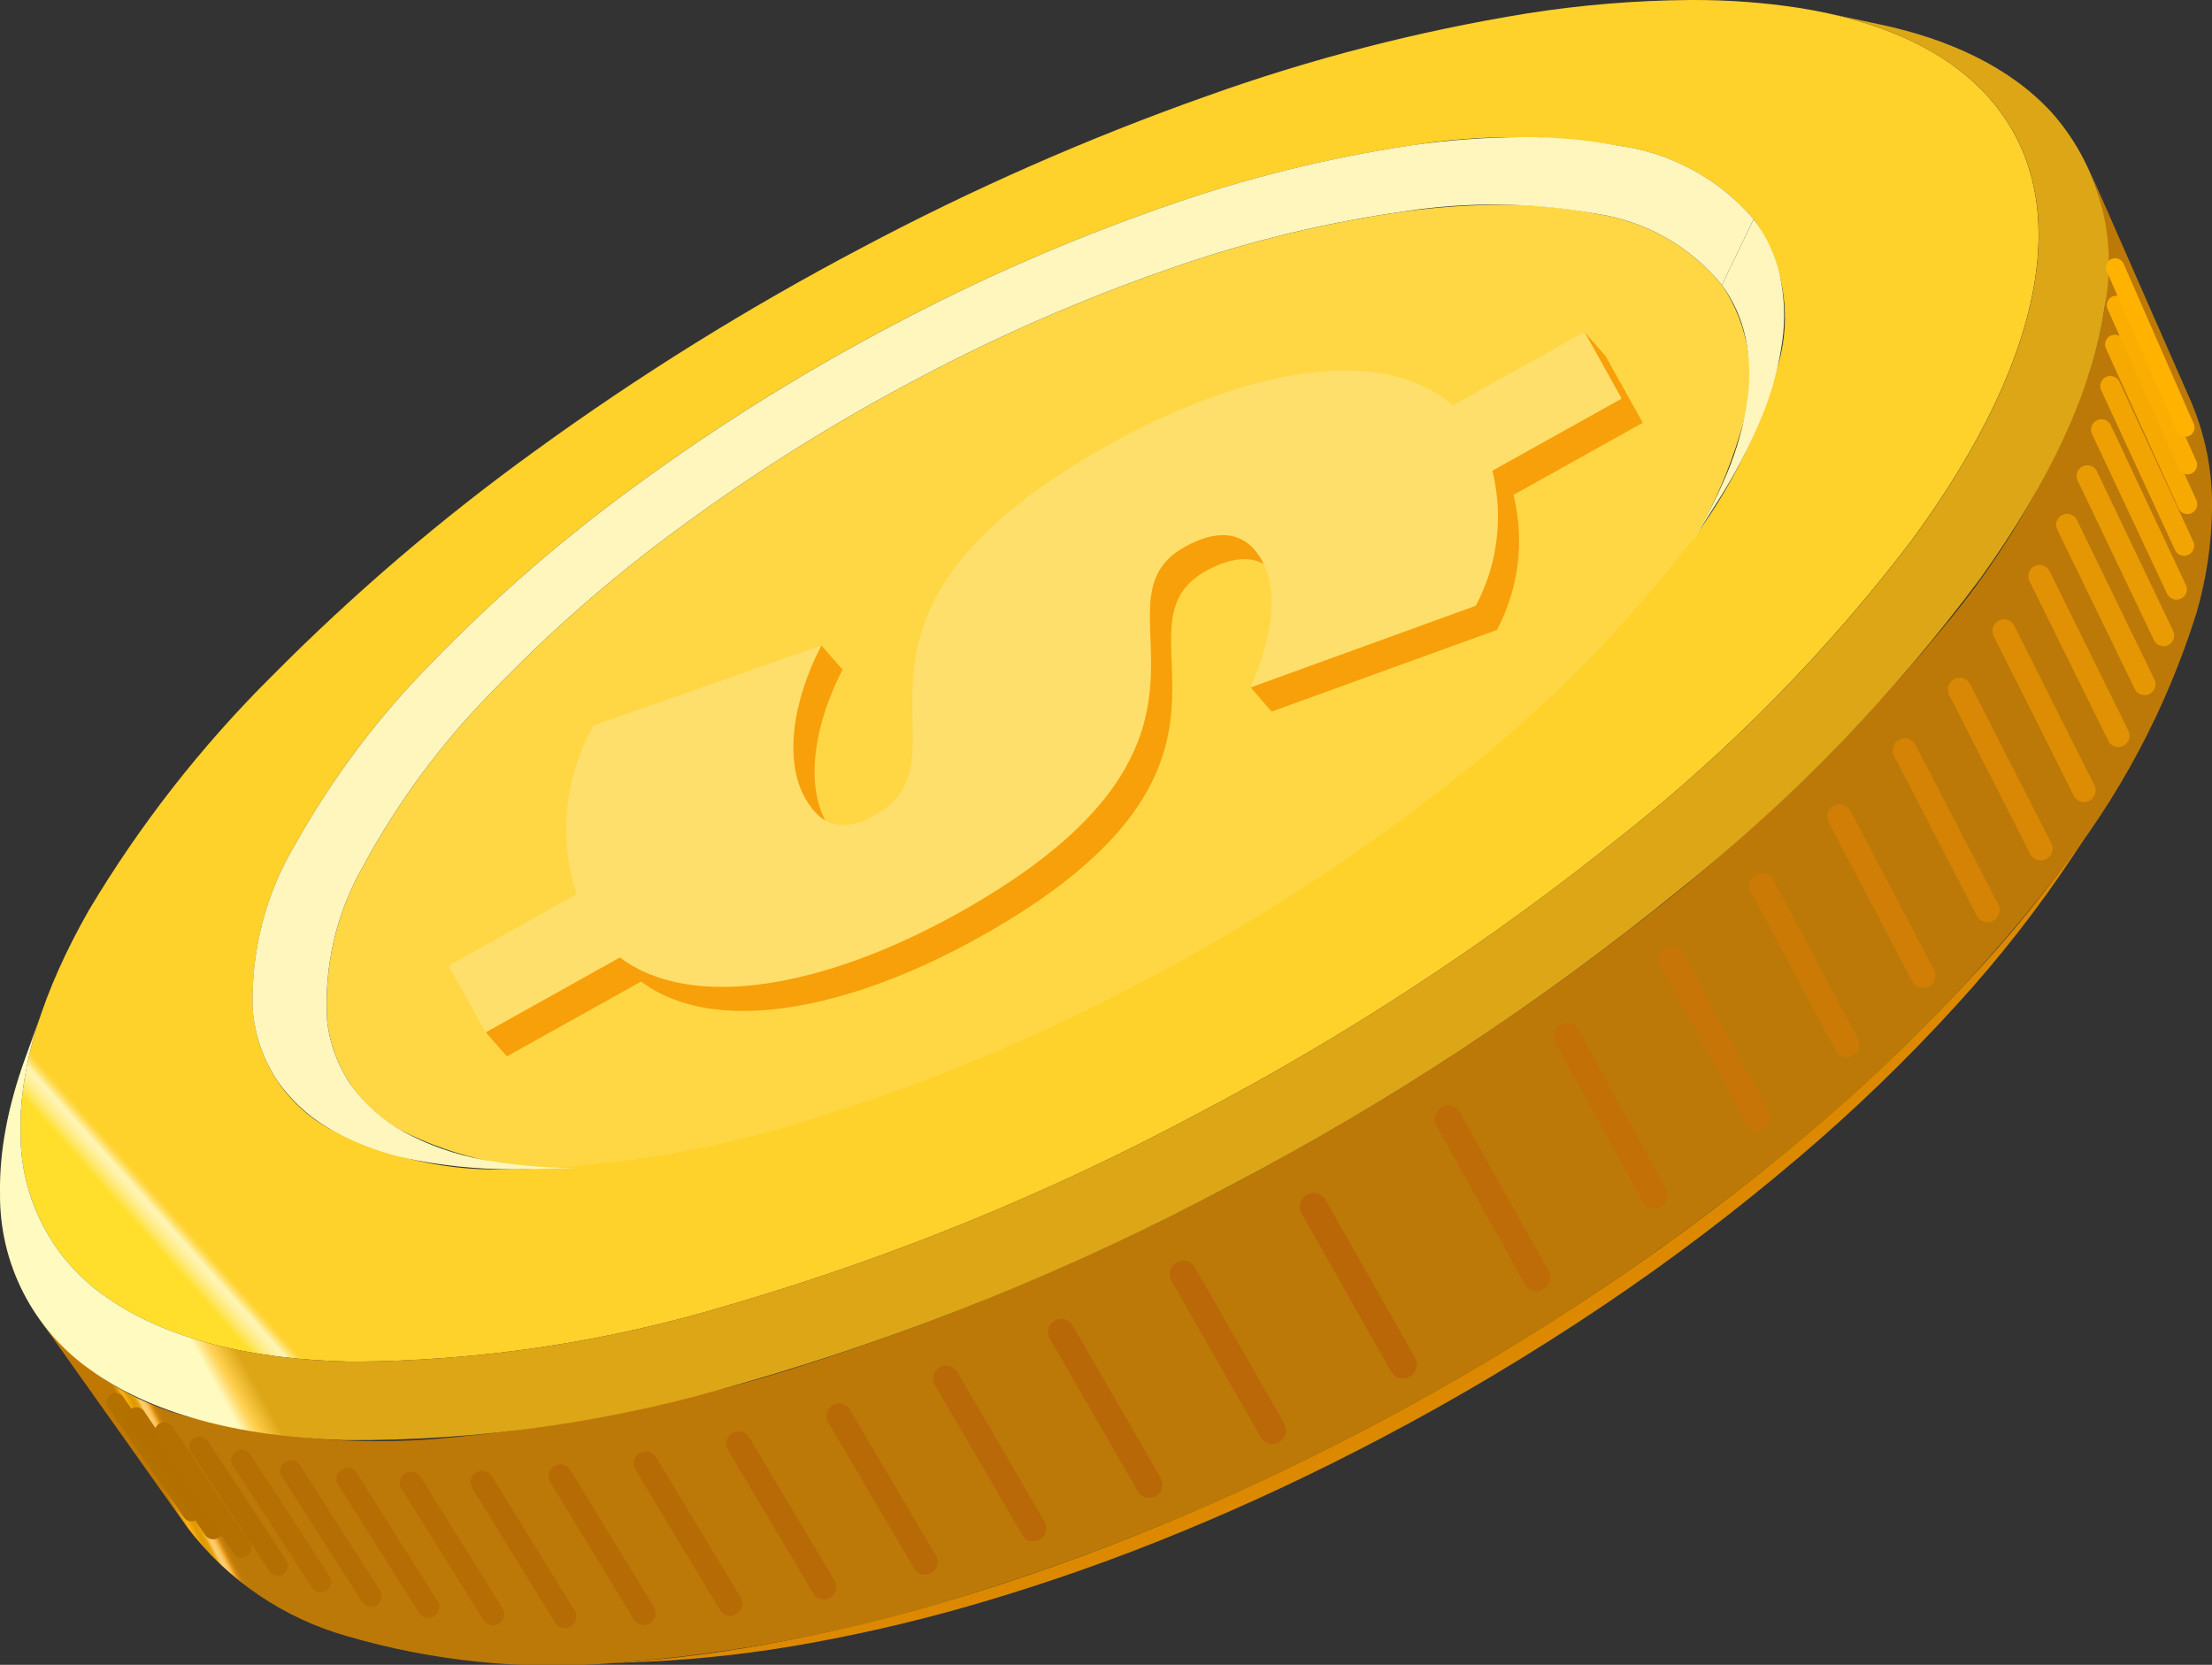
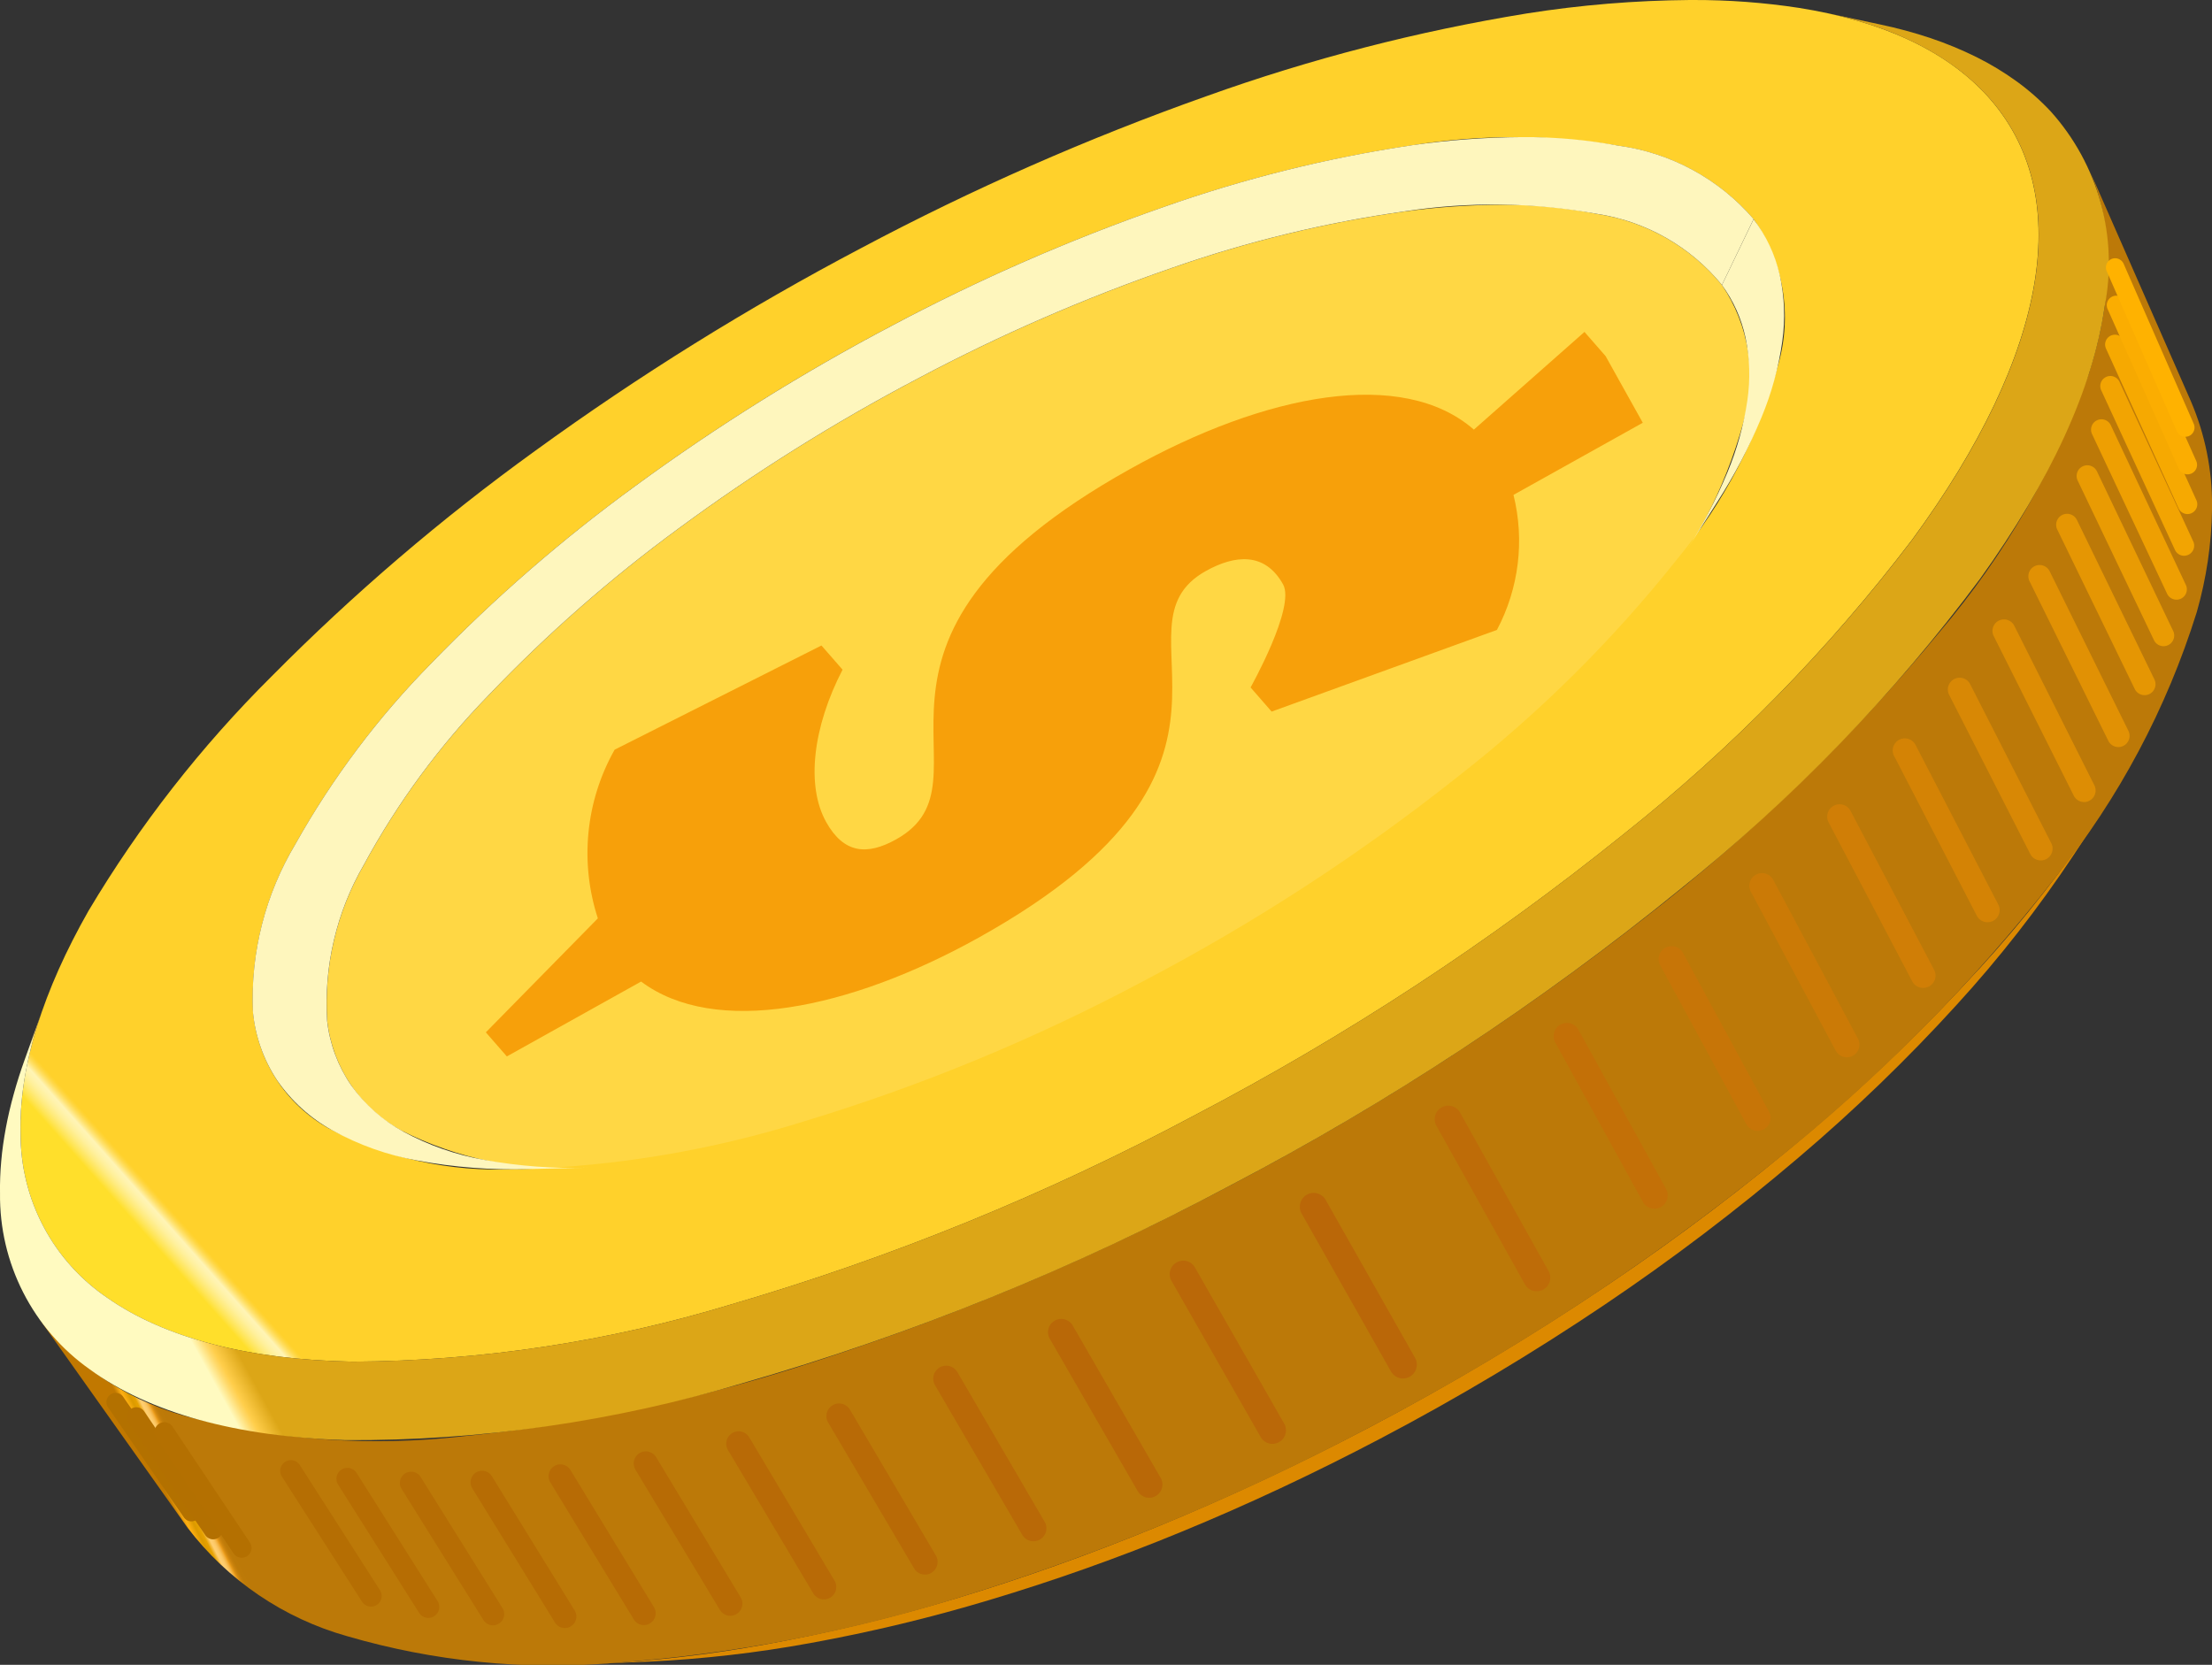
<svg xmlns="http://www.w3.org/2000/svg" xmlns:xlink="http://www.w3.org/1999/xlink" id="Group_60" data-name="Group 60" width="103.796" height="78.128" viewBox="0 0 103.796 78.128">
  <rect x="0" y="0" width="103.796" height="78.128" fill="#333333" stroke="none" />
  <defs>
    <clipPath id="clip-path">
      <rect id="Rectangle_38" data-name="Rectangle 38" width="103.796" height="78.128" fill="none" />
    </clipPath>
    <clipPath id="clip-path-2">
      <path id="Path_41" data-name="Path 41" d="M59.463,5.865A57.307,57.307,0,0,0,48.541,8.516a83.434,83.434,0,0,0-11.941,5.2,88,88,0,0,0-11.219,7.035,67.269,67.269,0,0,0-8.9,7.812,36.086,36.086,0,0,0-5.861,7.966A12.974,12.974,0,0,0,8.9,43.852,6.7,6.7,0,0,0,12.381,49a16.569,16.569,0,0,0,8.393,1.751,46.158,46.158,0,0,0,12.32-2.063,80.9,80.9,0,0,0,14.687-6.057A86.16,86.16,0,0,0,61.4,33.766a56.745,56.745,0,0,0,9.5-9.445,23.111,23.111,0,0,0,4.446-8.533,7.675,7.675,0,0,0-1-6.469,9.4,9.4,0,0,0-5.865-3.337,21.772,21.772,0,0,0-4.508-.429,35.118,35.118,0,0,0-4.51.312" transform="translate(-8.835 -5.553)" fill="none" />
    </clipPath>
    <linearGradient id="linear-gradient" x1="-0.183" y1="1.391" x2="-0.159" y2="1.391" gradientUnits="objectBoundingBox">
      <stop offset="0" stop-color="#fff2aa" />
      <stop offset="1" stop-color="#ffd744" />
    </linearGradient>
    <clipPath id="clip-path-3">
      <path id="Path_42" data-name="Path 42" d="M81.042,29.415a85.2,85.2,0,0,1-7.814,7.54,106.722,106.722,0,0,1-9.641,7.3,120.369,120.369,0,0,1-11.154,6.659c-3.321,1.744-6.63,3.292-9.89,4.634s-6.439,2.468-9.534,3.4a81.447,81.447,0,0,1-8.88,2.141,59.938,59.938,0,0,1-7.98.915c.829-.036,2.487-.106,2.487-.106a56.952,56.952,0,0,0,7.578-.869,76.8,76.8,0,0,0,8.409-2.021,95.312,95.312,0,0,0,9.011-3.2c3.079-1.267,6.2-2.726,9.333-4.373A112.511,112.511,0,0,0,63.5,45.146a101,101,0,0,0,9.1-6.907A80.336,80.336,0,0,0,80,31.092a57.34,57.34,0,0,0,5.5-7.04q.665-1.02,1.334-2.04a60.215,60.215,0,0,1-5.784,7.4" transform="translate(-16.151 -22.012)" fill="none" />
    </clipPath>
    <linearGradient id="linear-gradient-2" x1="-0.376" y1="0.747" x2="-0.352" y2="0.747" gradientUnits="objectBoundingBox">
      <stop offset="0" stop-color="#b87300" />
      <stop offset="0.005" stop-color="#b87300" />
      <stop offset="0.073" stop-color="#be7905" />
      <stop offset="0.25" stop-color="#c7820f" />
      <stop offset="0.476" stop-color="#cb8612" />
      <stop offset="0.649" stop-color="#d2870a" />
      <stop offset="0.98" stop-color="#dc8900" />
      <stop offset="1" stop-color="#dc8900" />
    </linearGradient>
    <clipPath id="clip-path-4">
      <path id="Path_43" data-name="Path 43" d="M15.057,52.976a7,7,0,0,1-3.594-5.533,14.159,14.159,0,0,1,2-7.839,39.794,39.794,0,0,1,6.382-8.49,73.731,73.731,0,0,1,9.57-8.315,96.246,96.246,0,0,1,12-7.5A90.929,90.929,0,0,1,54.161,9.728,62.715,62.715,0,0,1,65.838,6.822a30.017,30.017,0,0,1,9.686.016,10.172,10.172,0,0,1,6.356,3.446,7.982,7.982,0,0,1,1.151,6.839,24.483,24.483,0,0,1-4.749,9.13A61.29,61.29,0,0,1,68.01,36.441a93.771,93.771,0,0,1-14.783,9.612A87.929,87.929,0,0,1,37.3,52.632a49.655,49.655,0,0,1-13.289,2.236c-.093,0-.189,0-.282,0a17.11,17.11,0,0,1-8.668-1.893M78.882,0a51.656,51.656,0,0,0-7.656.633A84.862,84.862,0,0,0,56.21,4.512,119.688,119.688,0,0,0,40,11.645a125.785,125.785,0,0,0-15.277,9.5A98.935,98.935,0,0,0,12.343,31.737a55.661,55.661,0,0,0-8.591,11C1.641,46.445.478,50.013.56,53.2a9.273,9.273,0,0,0,4.089,7.72c2.684,1.876,6.6,2.89,11.494,2.983a62.252,62.252,0,0,0,17.783-2.694,114.09,114.09,0,0,0,21.717-8.864,122.541,122.541,0,0,0,20.1-13.168A77.494,77.494,0,0,0,89.314,25.334c3.207-4.371,5.167-8.49,5.752-12.1.564-3.475-.147-6.455-2.224-8.736C90.852,2.312,87.787.966,84,.369A32.355,32.355,0,0,0,79.043,0Z" transform="translate(-0.556)" fill="none" />
    </clipPath>
    <linearGradient id="linear-gradient-3" x1="0.072" y1="0.913" x2="0.087" y2="0.913" gradientUnits="objectBoundingBox">
      <stop offset="0" stop-color="#ffdf2b" />
      <stop offset="0.139" stop-color="#ffe555" />
      <stop offset="0.295" stop-color="#ffeb7e" />
      <stop offset="0.437" stop-color="#fff09c" />
      <stop offset="0.559" stop-color="#fff3ae" />
      <stop offset="0.646" stop-color="#fff4b5" />
      <stop offset="0.678" stop-color="#ffefa3" />
      <stop offset="0.779" stop-color="#ffe26f" />
      <stop offset="0.866" stop-color="#ffd84a" />
      <stop offset="0.936" stop-color="#ffd333" />
      <stop offset="0.98" stop-color="#ffd12b" />
      <stop offset="1" stop-color="#ffd12b" />
    </linearGradient>
    <clipPath id="clip-path-5">
      <path id="Path_44" data-name="Path 44" d="M97.27,14.106a38.96,38.96,0,0,1-7.023,12.181A87.025,87.025,0,0,1,76.415,39.7,127.43,127.43,0,0,1,56.93,52.284a120.942,120.942,0,0,1-19.318,8.2A77.607,77.607,0,0,1,20.86,64.05a34.972,34.972,0,0,1-12.5-.846,13.04,13.04,0,0,1-7.3-4.693l6.976,9.83a14.279,14.279,0,0,0,7.485,5.081,34.362,34.362,0,0,0,12.5,1.256,71.93,71.93,0,0,0,16.537-3.17,109.76,109.76,0,0,0,18.906-7.872,115.378,115.378,0,0,0,18.922-12.4,80.122,80.122,0,0,0,13.31-13.448,37.973,37.973,0,0,0,6.612-12.422,18.505,18.505,0,0,0,.718-4.849v-.133a12.284,12.284,0,0,0-.992-4.917Q99.647,10.03,97.266,4.605c1.168,2.663,1.147,5.887,0,9.5" transform="translate(-1.057 -4.605)" fill="none" />
    </clipPath>
    <linearGradient id="linear-gradient-4" x1="0.07" y1="0.821" x2="0.084" y2="0.821" gradientUnits="objectBoundingBox">
      <stop offset="0" stop-color="#c17800" />
      <stop offset="0.06" stop-color="#d68b06" />
      <stop offset="0.154" stop-color="#ffb013" />
      <stop offset="0.288" stop-color="#e19d03" />
      <stop offset="0.311" stop-color="#dc9a00" />
      <stop offset="0.412" stop-color="#e6a100" />
      <stop offset="0.515" stop-color="#ffce71" />
      <stop offset="0.561" stop-color="#fecc6d" />
      <stop offset="0.601" stop-color="#fbc663" />
      <stop offset="0.637" stop-color="#f7bb51" />
      <stop offset="0.672" stop-color="#f2ad39" />
      <stop offset="0.705" stop-color="#eb9c1b" />
      <stop offset="0.718" stop-color="#e29517" />
      <stop offset="0.753" stop-color="#d18810" />
      <stop offset="0.796" stop-color="#c57f0b" />
      <stop offset="0.855" stop-color="#bd7a08" />
      <stop offset="1" stop-color="#bc7908" />
    </linearGradient>
    <clipPath id="clip-path-6">
      <path id="Path_45" data-name="Path 45" d="M87.947.966a15.414,15.414,0,0,1,2.028.845A12.42,12.42,0,0,1,91.753,2.9a10.39,10.39,0,0,1,1.5,1.345c2.077,2.281,2.788,5.261,2.224,8.736-.585,3.61-2.546,7.729-5.752,12.1A77.494,77.494,0,0,1,76.148,38.919a122.541,122.541,0,0,1-20.1,13.168,114.09,114.09,0,0,1-21.717,8.864,62.252,62.252,0,0,1-17.783,2.694c-4.9-.093-8.81-1.108-11.494-2.983a9.273,9.273,0,0,1-4.089-7.72,13.33,13.33,0,0,1,.043-1.433q.062-.724.2-1.469c.092-.493.206-.993.346-1.5s.3-1.011.485-1.525q-.444,1.233-.884,2.466-.293.813-.512,1.611c-.149.533-.272,1.063-.369,1.585S.1,53.721.057,54.231A14.087,14.087,0,0,0,0,55.751a9.969,9.969,0,0,0,4.212,8.257c2.79,2.035,6.876,3.165,12,3.321a63.746,63.746,0,0,0,18.661-2.681A117.269,117.269,0,0,0,57.7,55.392,125.894,125.894,0,0,0,78.786,41.517,79.432,79.432,0,0,0,92.91,26.911c3.307-4.607,5.3-8.949,5.842-12.753a10.645,10.645,0,0,0-2.521-9.181,11.113,11.113,0,0,0-1.6-1.412,13.408,13.408,0,0,0-1.888-1.142,17.264,17.264,0,0,0-2.148-.888A21.219,21.219,0,0,0,88.214.89C88.139.873,85.77.366,85.694.35a19.91,19.91,0,0,1,2.253.616" transform="translate(0 -0.35)" fill="none" />
    </clipPath>
    <linearGradient id="linear-gradient-5" x1="0.085" y1="0.907" x2="0.099" y2="0.907" gradientUnits="objectBoundingBox">
      <stop offset="0" stop-color="#fffac0" />
      <stop offset="0.017" stop-color="#fff8ba" />
      <stop offset="0.301" stop-color="#ffd96a" />
      <stop offset="0.432" stop-color="#ffce4b" />
      <stop offset="1" stop-color="#dca617" />
    </linearGradient>
    <clipPath id="clip-path-7">
      <path id="Path_46" data-name="Path 46" d="M47.4,9.035a6.511,6.511,0,0,1,1.108,2.476,8.45,8.45,0,0,1,.083,2.952,14.052,14.052,0,0,1-.935,3.366,23.409,23.409,0,0,1-1.938,3.695l1.464-2.31a24.738,24.738,0,0,0,2.07-3.956,14.523,14.523,0,0,0,.981-3.584,8.784,8.784,0,0,0-.123-3.127,6.766,6.766,0,0,0-1.224-2.6Z" transform="translate(-45.718 -5.942)" fill="none" />
    </clipPath>
    <linearGradient id="linear-gradient-6" x1="-7.225" y1="4.224" x2="-7.061" y2="4.224" gradientUnits="objectBoundingBox">
      <stop offset="0" stop-color="#fa0" />
      <stop offset="0.243" stop-color="#fec543" />
      <stop offset="0.5" stop-color="#fedf84" />
      <stop offset="0.687" stop-color="#feefad" />
      <stop offset="0.783" stop-color="#fef6bd" />
      <stop offset="1" stop-color="#fef6bd" />
    </linearGradient>
    <clipPath id="clip-path-8">
      <path id="Path_47" data-name="Path 47" d="M61.252,4.1A62.715,62.715,0,0,0,49.575,7.009a90.929,90.929,0,0,0-12.751,5.576,96.246,96.246,0,0,0-12,7.5,73.731,73.731,0,0,0-9.57,8.315,39.794,39.794,0,0,0-6.382,8.49,14.159,14.159,0,0,0-2,7.839A7.02,7.02,0,0,0,8,47.965a7.629,7.629,0,0,0,2.6,2.362,13,13,0,0,0,3.987,1.417,24.456,24.456,0,0,0,5.27.4q1.394-.034,2.784-.064a23.3,23.3,0,0,1-4.92-.367A12.527,12.527,0,0,1,13.956,50.4a7.32,7.32,0,0,1-2.476-2.194,6.634,6.634,0,0,1-1.121-3.016,12.974,12.974,0,0,1,1.724-7.327A36.086,36.086,0,0,1,17.943,29.9a67.269,67.269,0,0,1,8.9-7.812,88,88,0,0,1,11.219-7.035A83.434,83.434,0,0,1,50,9.854,57.307,57.307,0,0,1,60.925,7.2a27.312,27.312,0,0,1,9.018.118,9.4,9.4,0,0,1,5.865,3.337l1.487-3.093a10.172,10.172,0,0,0-6.356-3.446,23.636,23.636,0,0,0-4.5-.4,38,38,0,0,0-5.181.382" transform="translate(-6.833 -3.721)" fill="none" />
    </clipPath>
    <linearGradient id="linear-gradient-7" x1="-0.058" y1="1.151" x2="-0.037" y2="1.151" xlink:href="#linear-gradient-6" />
    <clipPath id="clip-path-9">
      <path id="Path_48" data-name="Path 48" d="M59.538,13.585C56.205,10.674,49.8,11.859,43.4,15.436c-14.8,8.258-5.986,14.6-10.975,17.38-1.36.758-2.452.67-3.281-.817-.952-1.708-.625-4.451.77-7.149l-.99-1.134-9.705,4.889a9.872,9.872,0,0,0-.787,7.916l-5.256,5.349L14.161,43l6.3-3.513c3.447,2.584,9.743,1.339,15.868-2.077,14.63-8.163,5.872-14.532,10.634-17.191,1.362-.758,2.769-.9,3.622.628.594,1.063-1.525,4.837-1.525,4.837l.988,1.134L60.62,22.985a8.929,8.929,0,0,0,.777-6.337l6.067-3.385L65.72,10.136,64.728,9Z" transform="translate(-13.171 -9.002)" fill="none" />
    </clipPath>
    <linearGradient id="linear-gradient-8" x1="-0.385" y1="1.713" x2="-0.354" y2="1.713" gradientUnits="objectBoundingBox">
      <stop offset="0" stop-color="#ec9400" />
      <stop offset="0.02" stop-color="#ec9400" />
      <stop offset="0.393" stop-color="#f29a05" />
      <stop offset="1" stop-color="#f7a00a" />
    </linearGradient>
    <clipPath id="clip-path-10">
-       <path id="Path_49" data-name="Path 49" d="M59.285,12.451C55.95,9.54,49.548,10.726,43.142,14.3c-14.8,8.258-5.984,14.6-10.975,17.38-1.36.758-2.452.67-3.281-.817-.954-1.708-.625-4.451.77-7.149L18.962,27.472a9.859,9.859,0,0,0-.789,7.916l-6.01,3.356,1.744,3.127L20.2,38.358c3.451,2.584,9.745,1.339,15.871-2.077,14.628-8.163,5.87-14.532,10.633-17.191,1.36-.758,2.767-.9,3.62.628.756,1.352.6,3.331-.533,5.97l10.574-3.837a8.929,8.929,0,0,0,.777-6.337l6.067-3.385L65.465,9Z" transform="translate(-12.163 -9.002)" fill="none" />
-     </clipPath>
+       </clipPath>
    <linearGradient id="linear-gradient-9" x1="-0.271" y1="1.428" x2="-0.244" y2="1.428" gradientUnits="objectBoundingBox">
      <stop offset="0" stop-color="#ffeda3" />
      <stop offset="0.244" stop-color="#ffeb9d" />
      <stop offset="0.561" stop-color="#ffe78d" />
      <stop offset="0.916" stop-color="#ffe072" />
      <stop offset="1" stop-color="#ffdf6b" />
    </linearGradient>
  </defs>
  <g id="Group_59" data-name="Group 59" clip-path="url(#clip-path)">
    <g id="Group_20" data-name="Group 20" transform="translate(15.29 9.61)">
      <g id="Group_19" data-name="Group 19" clip-path="url(#clip-path-2)">
        <rect id="Rectangle_20" data-name="Rectangle 20" width="71.364" height="51.538" transform="matrix(0.995, -0.097, 0.097, 0.995, -4.572, 0.425)" fill="url(#linear-gradient)" />
      </g>
    </g>
    <g id="Group_22" data-name="Group 22" transform="translate(27.95 38.093)">
      <g id="Group_21" data-name="Group 21" clip-path="url(#clip-path-3)">
        <rect id="Rectangle_21" data-name="Rectangle 21" width="72.23" height="81.026" transform="translate(-18.352 27.935) rotate(-56.696)" fill="url(#linear-gradient-2)" />
      </g>
    </g>
    <g id="Group_24" data-name="Group 24" transform="translate(0.962)">
      <g id="Group_23" data-name="Group 23" clip-path="url(#clip-path-4)">
        <rect id="Rectangle_22" data-name="Rectangle 22" width="113.189" height="111.762" transform="matrix(0.73, -0.684, 0.684, 0.73, -32.008, 29.927)" fill="url(#linear-gradient-3)" />
      </g>
    </g>
    <g id="Group_26" data-name="Group 26" transform="translate(1.829 7.969)">
      <g id="Group_25" data-name="Group 25" clip-path="url(#clip-path-5)">
        <rect id="Rectangle_23" data-name="Rectangle 23" width="122.874" height="109.269" transform="translate(-28.661 14.78) rotate(-27.279)" fill="url(#linear-gradient-4)" />
      </g>
    </g>
    <g id="Group_28" data-name="Group 28" transform="translate(0.001 0.606)">
      <g id="Group_27" data-name="Group 27" clip-path="url(#clip-path-6)">
        <rect id="Rectangle_24" data-name="Rectangle 24" width="119.602" height="108.098" transform="matrix(0.863, -0.505, 0.505, 0.863, -29.278, 17.132)" fill="url(#linear-gradient-5)" />
      </g>
    </g>
    <g id="Group_30" data-name="Group 30" transform="translate(79.118 10.283)">
      <g id="Group_29" data-name="Group 29" clip-path="url(#clip-path-7)">
        <rect id="Rectangle_25" data-name="Rectangle 25" width="10.543" height="16.137" transform="translate(-5.748 2.532) rotate(-23.774)" fill="url(#linear-gradient-6)" />
      </g>
    </g>
    <g id="Group_32" data-name="Group 32" transform="translate(11.825 6.439)">
      <g id="Group_31" data-name="Group 31" clip-path="url(#clip-path-8)">
        <rect id="Rectangle_26" data-name="Rectangle 26" width="84.197" height="72.836" transform="matrix(0.915, -0.403, 0.403, 0.915, -18.072, 7.876)" fill="url(#linear-gradient-7)" />
      </g>
    </g>
    <g id="Group_34" data-name="Group 34" transform="translate(22.793 15.579)">
      <g id="Group_33" data-name="Group 33" clip-path="url(#clip-path-9)">
        <rect id="Rectangle_27" data-name="Rectangle 27" width="56.449" height="37.563" transform="translate(-2.273 0.153) rotate(-3.842)" fill="url(#linear-gradient-8)" />
      </g>
    </g>
    <g id="Group_36" data-name="Group 36" transform="translate(21.049 15.579)">
      <g id="Group_35" data-name="Group 35" clip-path="url(#clip-path-10)">
        <rect id="Rectangle_28" data-name="Rectangle 28" width="62.966" height="49.702" transform="translate(-10.557 3.839) rotate(-19.984)" fill="url(#linear-gradient-9)" />
      </g>
    </g>
    <g id="Group_58" data-name="Group 58" transform="translate(0 0)">
      <g id="Group_57" data-name="Group 57" clip-path="url(#clip-path)">
        <path id="Path_50" data-name="Path 50" d="M3.671,37.955a.433.433,0,0,0-.713.491l3.556,5.162a.433.433,0,1,0,.713-.491Z" transform="translate(2.106 27.592)" fill="#b37100" />
        <path id="Path_51" data-name="Path 51" d="M4.255,38.359a.446.446,0,1,0-.739.5l3.6,5.3a.443.443,0,0,0,.4.2.454.454,0,0,0,.222-.076.449.449,0,0,0,.119-.62Z" transform="translate(2.513 27.88)" fill="#b37001" />
        <path id="Path_52" data-name="Path 52" d="M5.031,38.77a.46.46,0,0,0-.765.511L7.9,44.727a.456.456,0,0,0,.414.2.443.443,0,0,0,.223-.076.46.46,0,0,0,.128-.637Z" transform="translate(3.061 28.175)" fill="#b47001" />
-         <path id="Path_53" data-name="Path 53" d="M6,39.168a.473.473,0,0,0-.791.519l3.679,5.588a.473.473,0,0,0,.426.213.463.463,0,0,0,.228-.078.474.474,0,0,0,.137-.654Z" transform="translate(3.75 28.459)" fill="#b46f02" />
-         <path id="Path_54" data-name="Path 54" d="M7.163,39.528a.487.487,0,0,0-.817.53l3.719,5.728a.484.484,0,0,0,.441.222.464.464,0,0,0,.232-.078.487.487,0,0,0,.144-.671Z" transform="translate(4.579 28.716)" fill="#b56f02" />
        <path id="Path_55" data-name="Path 55" d="M8.519,39.828a.5.5,0,0,0-.843.538l3.761,5.872a.5.5,0,0,0,.455.23.5.5,0,0,0,.388-.768Z" transform="translate(5.551 28.929)" fill="#b56e03" />
        <path id="Path_56" data-name="Path 56" d="M10.07,40.046a.513.513,0,0,0-.869.547L13,46.607a.512.512,0,0,0,.469.239.507.507,0,0,0,.239-.078.515.515,0,0,0,.161-.708Z" transform="translate(6.665 29.081)" fill="#b66d03" />
        <path id="Path_57" data-name="Path 57" d="M11.817,40.158a.527.527,0,1,0-.895.557l3.84,6.154a.531.531,0,0,0,.483.249.549.549,0,0,0,.244-.08.529.529,0,0,0,.17-.725Z" transform="translate(7.922 29.157)" fill="#b66d04" />
        <path id="Path_58" data-name="Path 58" d="M13.76,40.142a.54.54,0,1,0-.921.566l3.882,6.3a.539.539,0,0,0,.5.256.516.516,0,0,0,.246-.08.541.541,0,0,0,.178-.742Z" transform="translate(9.322 29.138)" fill="#b66c04" />
        <path id="Path_59" data-name="Path 59" d="M15.9,39.974a.554.554,0,0,0-.947.575l3.921,6.439a.556.556,0,0,0,.511.267.577.577,0,0,0,.251-.08.556.556,0,0,0,.185-.761Z" transform="translate(10.865 29.009)" fill="#b76b05" />
        <path id="Path_60" data-name="Path 60" d="M18.237,39.634a.567.567,0,1,0-.973.585L21.227,46.8a.565.565,0,0,0,.524.273.541.541,0,0,0,.253-.08.569.569,0,0,0,.2-.779Z" transform="translate(12.554 28.754)" fill="#b76b05" />
        <path id="Path_61" data-name="Path 61" d="M20.773,39.1a.581.581,0,1,0-1,.594l4,6.723a.581.581,0,0,0,1-.594Z" transform="translate(14.387 28.356)" fill="#b86a06" />
        <path id="Path_62" data-name="Path 62" d="M23.507,38.34a.594.594,0,0,0-1.024.6l4.044,6.865a.591.591,0,0,0,.552.292.584.584,0,0,0,.261-.081.6.6,0,0,0,.211-.813Z" transform="translate(16.365 27.796)" fill="#b86a06" />
        <path id="Path_63" data-name="Path 63" d="M26.441,37.342a.608.608,0,1,0-1.05.613l4.084,7.007a.608.608,0,1,0,1.05-.613Z" transform="translate(18.489 27.06)" fill="#b96907" />
        <path id="Path_64" data-name="Path 64" d="M29.576,36.077A.621.621,0,1,0,28.5,36.7l4.126,7.149a.621.621,0,0,0,.848.228.624.624,0,0,0,.228-.85Z" transform="translate(20.761 26.13)" fill="#b96807" />
        <path id="Path_65" data-name="Path 65" d="M32.913,34.527a.635.635,0,1,0-1.1.63l4.165,7.291a.632.632,0,0,0,.594.32.645.645,0,0,0,.272-.083.635.635,0,0,0,.237-.867Z" transform="translate(23.178 24.99)" fill="#ba6808" />
        <path id="Path_66" data-name="Path 66" d="M36.45,32.665a.649.649,0,0,0-1.128.64l4.205,7.433a.654.654,0,0,0,.609.327.642.642,0,0,0,.275-.083.649.649,0,0,0,.246-.884Z" transform="translate(25.743 23.624)" fill="#ba6708" />
        <path id="Path_67" data-name="Path 67" d="M40.091,30.308a.635.635,0,1,0-1.108.621l4.15,7.438a.631.631,0,0,0,.6.324.658.658,0,0,0,.268-.08.638.638,0,0,0,.244-.865Z" transform="translate(28.42 21.905)" fill="#be6c08" />
        <path id="Path_68" data-name="Path 68" d="M43.3,28.08a.622.622,0,1,0-1.087.6l4.091,7.443a.622.622,0,0,0,.587.318.61.61,0,0,0,.258-.078.624.624,0,0,0,.244-.845Z" transform="translate(30.786 20.281)" fill="#c37007" />
        <path id="Path_69" data-name="Path 69" d="M46.116,25.975a.608.608,0,1,0-1.066.585l4.036,7.448a.609.609,0,0,0,.573.315.619.619,0,0,0,.251-.074.61.61,0,0,0,.242-.825Z" transform="translate(32.857 18.747)" fill="#c77507" />
        <path id="Path_70" data-name="Path 70" d="M48.55,23.988a.594.594,0,0,0-1.045.566l3.979,7.454a.592.592,0,0,0,.562.31.559.559,0,0,0,.242-.071.594.594,0,0,0,.241-.8Z" transform="translate(34.654 17.298)" fill="#cb7a06" />
        <path id="Path_71" data-name="Path 71" d="M50.635,22.112a.581.581,0,0,0-1.024.549l3.921,7.457a.581.581,0,1,0,1.024-.549Z" transform="translate(36.194 15.931)" fill="#d07e06" />
        <path id="Path_72" data-name="Path 72" d="M52.4,20.343a.567.567,0,1,0-1,.53l3.864,7.464a.567.567,0,0,0,.54.3.542.542,0,0,0,.227-.066.568.568,0,0,0,.237-.767Z" transform="translate(37.498 14.642)" fill="#d48305" />
        <path id="Path_73" data-name="Path 73" d="M53.86,18.675a.553.553,0,1,0-.981.512l3.806,7.467a.554.554,0,0,0,.983-.512Z" transform="translate(38.585 13.427)" fill="#d88805" />
        <path id="Path_74" data-name="Path 74" d="M55.052,17.1a.54.54,0,1,0-.96.493l3.748,7.474a.542.542,0,0,0,.517.292.526.526,0,0,0,.211-.061.541.541,0,0,0,.234-.727Z" transform="translate(39.473 12.28)" fill="#dd8d04" />
        <path id="Path_75" data-name="Path 75" d="M56,15.618a.527.527,0,1,0-.94.476l3.691,7.478a.528.528,0,0,0,.505.287.5.5,0,0,0,.2-.055.527.527,0,0,0,.234-.708Z" transform="translate(40.182 11.199)" fill="#e19104" />
        <path id="Path_76" data-name="Path 76" d="M56.725,14.218a.513.513,0,0,0-.919.457l3.636,7.483a.509.509,0,0,0,.493.284.491.491,0,0,0,.194-.052.514.514,0,0,0,.232-.689Z" transform="translate(40.731 10.18)" fill="#e59603" />
        <path id="Path_77" data-name="Path 77" d="M57.258,12.9a.5.5,0,1,0-.9.44l3.579,7.488a.5.5,0,0,0,.481.279.486.486,0,0,0,.187-.05.5.5,0,0,0,.23-.668Z" transform="translate(41.137 9.217)" fill="#e99b03" />
        <path id="Path_78" data-name="Path 78" d="M57.624,11.646a.486.486,0,1,0-.877.421l3.522,7.493a.486.486,0,0,0,.877-.421Z" transform="translate(41.422 8.307)" fill="#ee9f02" />
        <path id="Path_79" data-name="Path 79" d="M57.848,10.463a.473.473,0,0,0-.857.4l3.465,7.5a.473.473,0,0,0,.46.272.484.484,0,0,0,.168-.045.472.472,0,0,0,.228-.628Z" transform="translate(41.603 7.446)" fill="#f2a402" />
        <path id="Path_80" data-name="Path 80" d="M57.957,9.342a.46.46,0,0,0-.836.384l3.407,7.5a.463.463,0,0,0,.448.267.443.443,0,0,0,.161-.042.459.459,0,0,0,.227-.609Z" transform="translate(41.7 6.631)" fill="#f6a901" />
        <path id="Path_81" data-name="Path 81" d="M57.977,8.276a.447.447,0,0,0-.815.367l3.35,7.507a.447.447,0,0,0,.815-.367Z" transform="translate(41.732 5.855)" fill="#fbad01" />
        <path id="Path_82" data-name="Path 82" d="M57.932,7.261a.439.439,0,0,0-.571-.223.434.434,0,0,0-.222.571l3.292,7.512a.434.434,0,0,0,.426.258A.494.494,0,0,0,61,15.345a.436.436,0,0,0,.223-.571Z" transform="translate(41.717 5.117)" fill="#ffb200" />
      </g>
    </g>
  </g>
</svg>